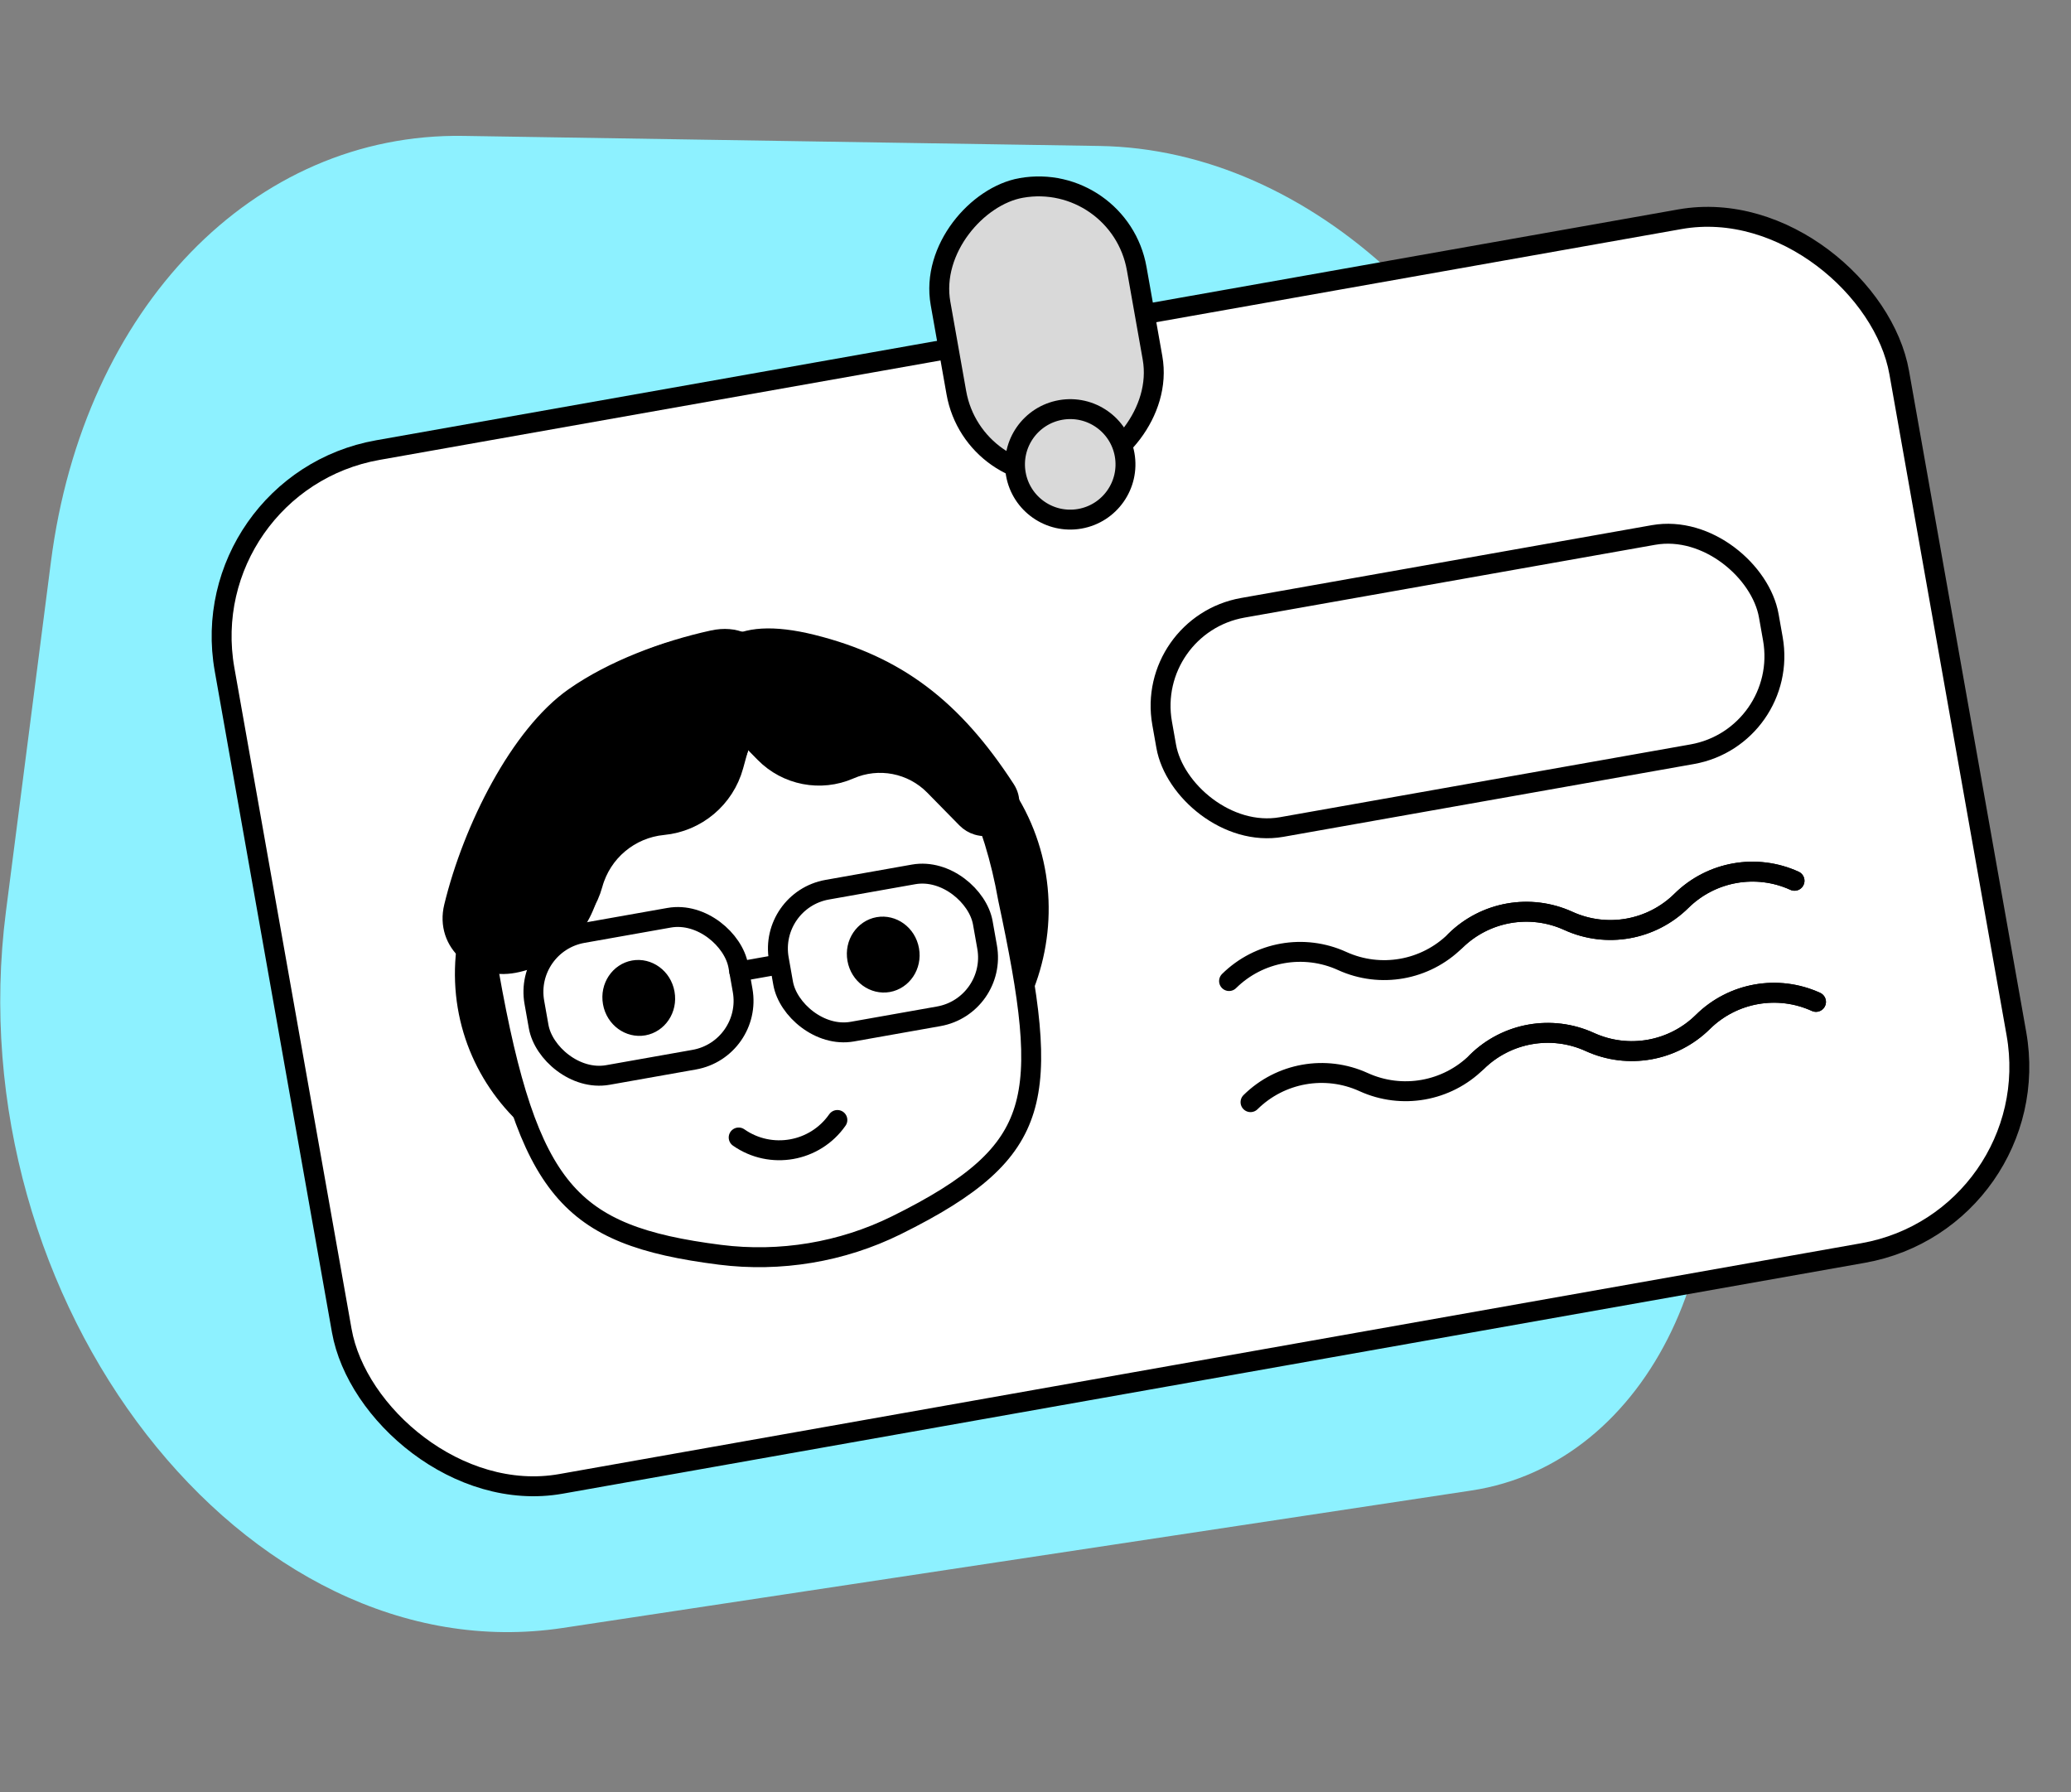
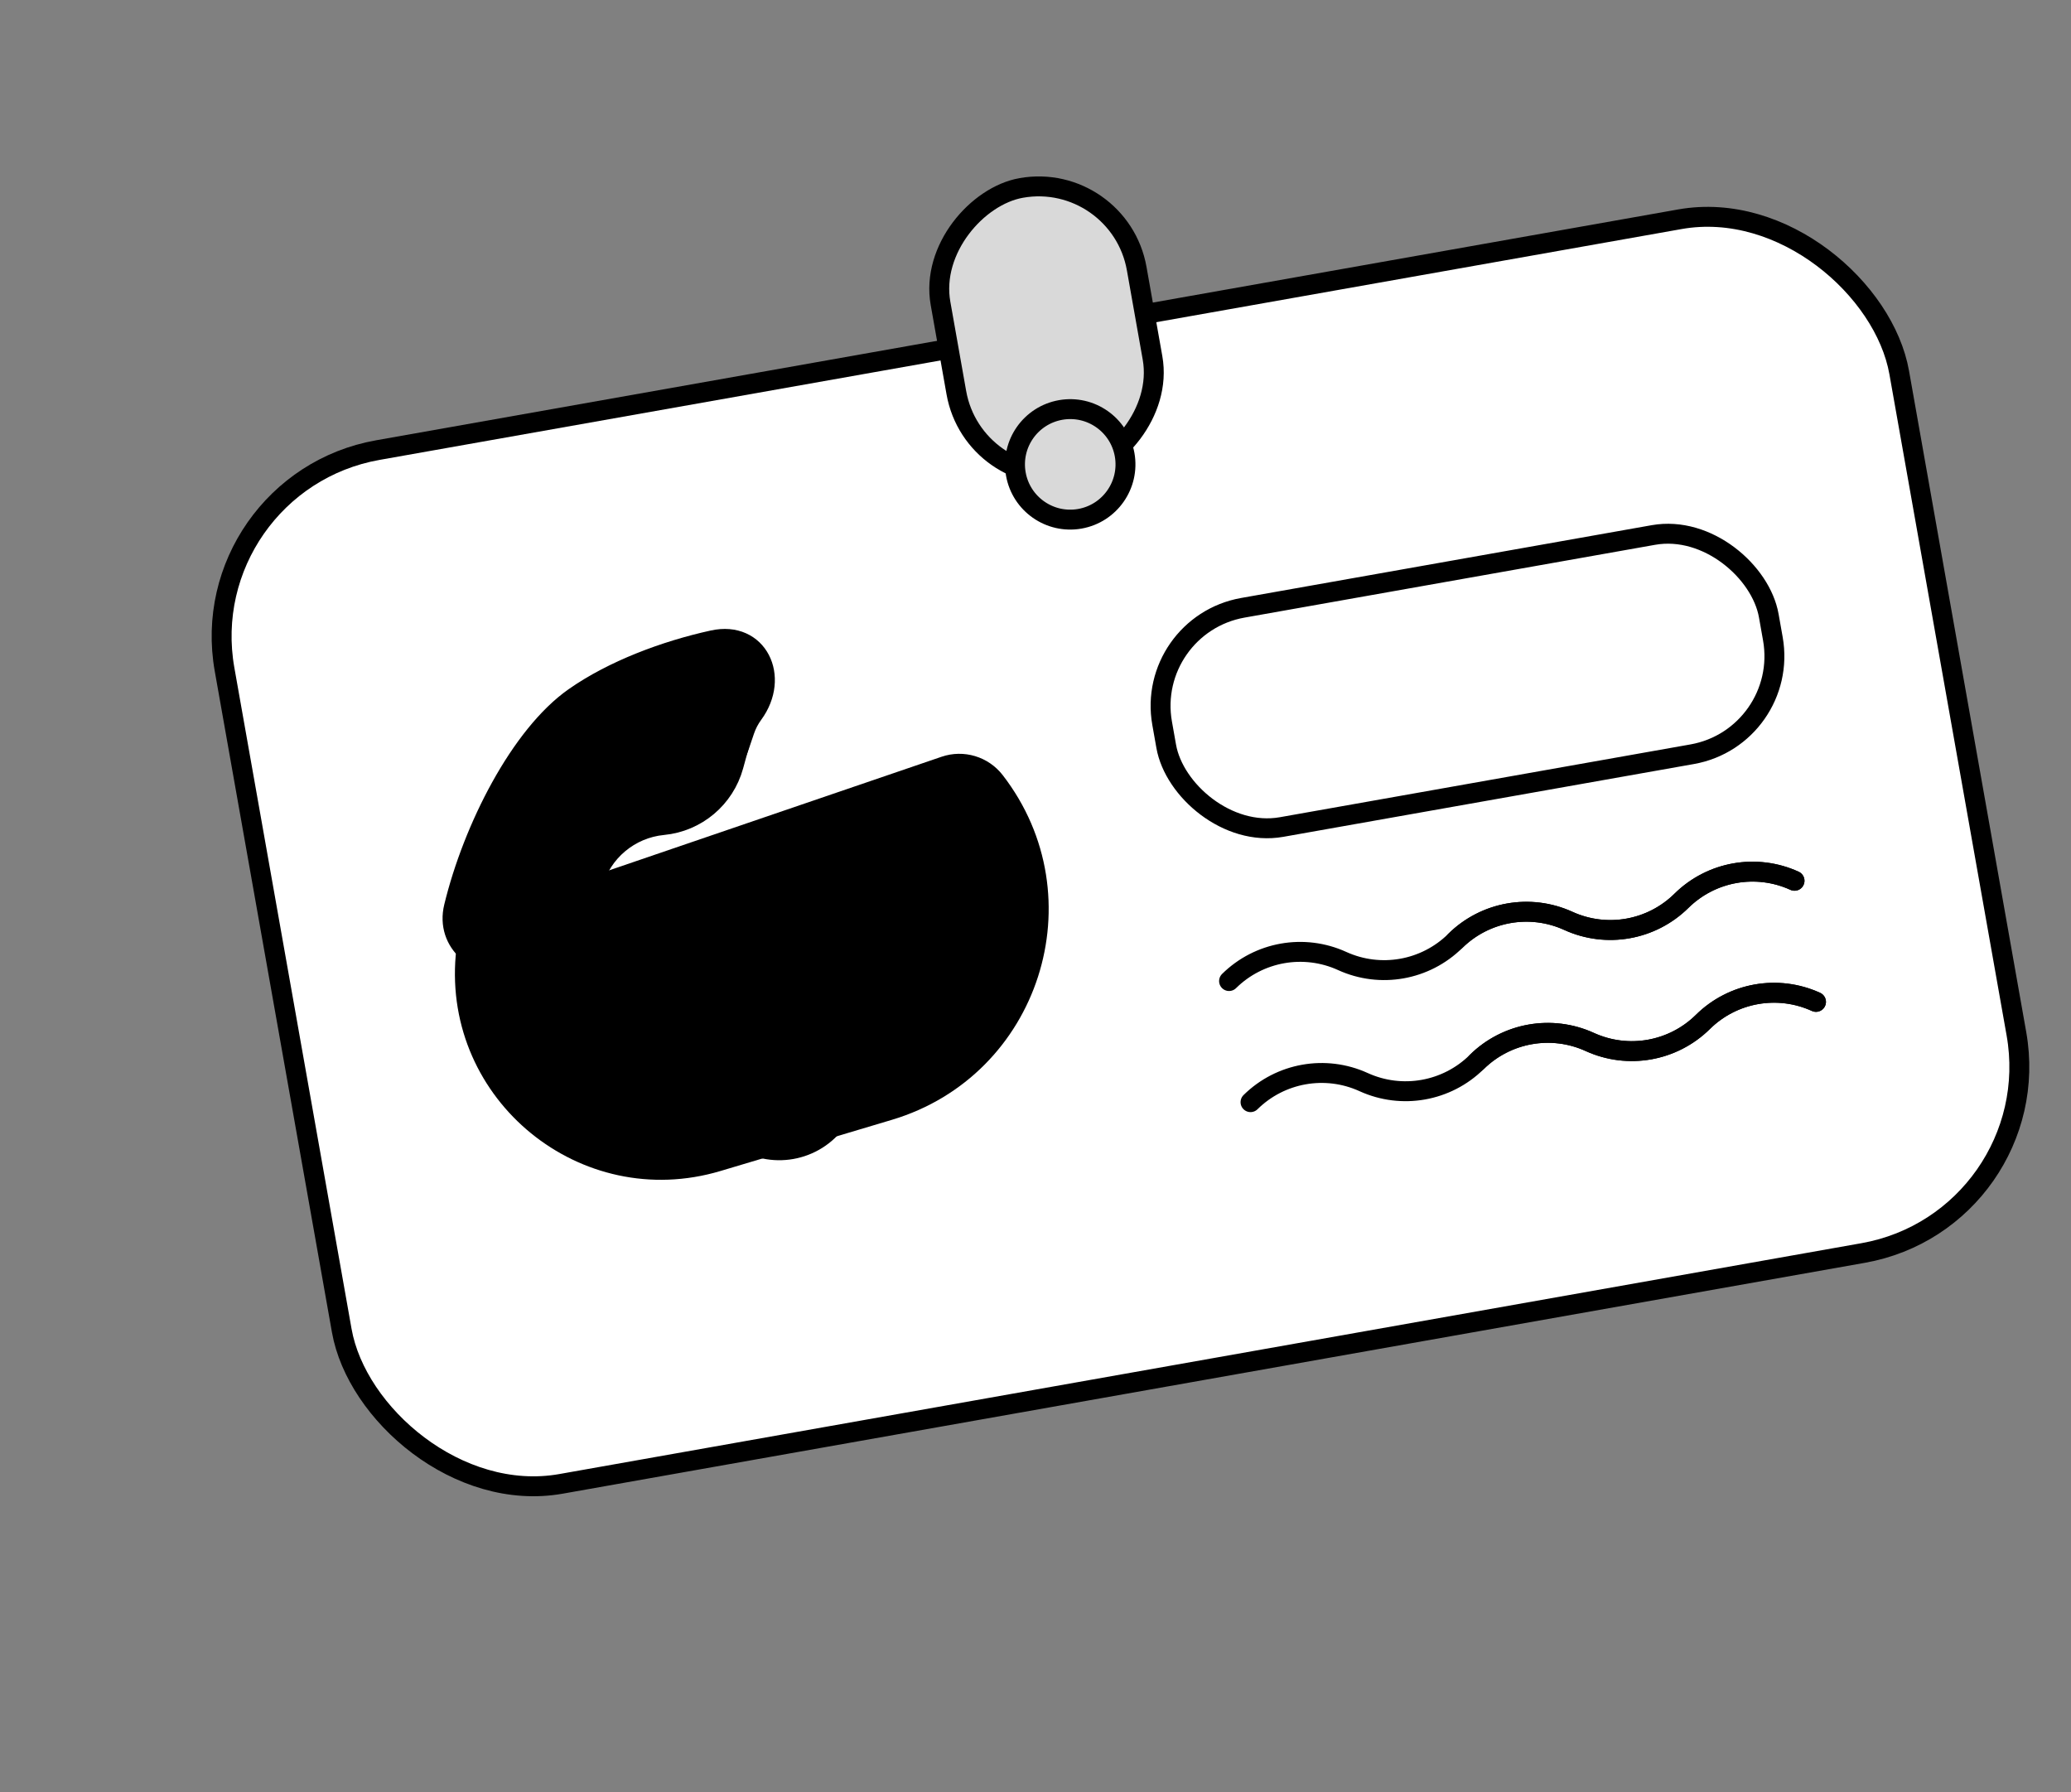
<svg xmlns="http://www.w3.org/2000/svg" width="104" height="90" viewBox="0 0 104 90" fill="none">
  <rect x="0" y="0" width="104" height="90" fill="#808080" stroke="none" />
-   <path d="M2.558 28.205C4.196 15.466 12.733 6.657 23.277 6.824L55.212 7.329C65.826 7.497 75.734 16.714 79.2 29.644L85.053 51.478C88.034 62.601 82.832 73.49 73.891 74.842L28.263 81.743C12.329 84.153 -2.23 65.421 0.299 45.763L2.558 28.205Z" fill="#8DF1FF" />
  <rect x="9.618" y="24.259" width="85.408" height="52.717" rx="9.5" transform="rotate(-10.053 9.618 24.259)" fill="white" stroke="black" />
-   <path d="M91.194 50.308V50.308C89.276 49.432 87.016 49.833 85.515 51.314V51.314C84.014 52.796 81.754 53.197 79.836 52.321V52.321C77.917 51.446 75.657 51.847 74.157 53.328V53.328C72.656 54.809 70.396 55.21 68.477 54.335V54.335C66.559 53.46 64.299 53.86 62.798 55.342V55.342" stroke="black" stroke-linecap="round" />
+   <path d="M91.194 50.308V50.308C89.276 49.432 87.016 49.833 85.515 51.314C84.014 52.796 81.754 53.197 79.836 52.321V52.321C77.917 51.446 75.657 51.847 74.157 53.328V53.328C72.656 54.809 70.396 55.21 68.477 54.335V54.335C66.559 53.46 64.299 53.86 62.798 55.342V55.342" stroke="black" stroke-linecap="round" />
  <path d="M74.157 53.327V53.327C75.658 51.845 77.918 51.444 79.836 52.32V52.32C81.755 53.195 84.015 52.794 85.515 51.313V51.313C87.016 49.831 89.276 49.431 91.195 50.306V50.306" stroke="black" stroke-linecap="round" />
  <path d="M90.116 44.227V44.227C88.198 43.351 85.938 43.752 84.437 45.233V45.233C82.936 46.715 80.677 47.115 78.758 46.24V46.24C76.839 45.365 74.58 45.766 73.079 47.247V47.247C71.578 48.728 69.318 49.129 67.4 48.254V48.254C65.481 47.379 63.221 47.779 61.72 49.261V49.261" stroke="black" stroke-linecap="round" />
  <path d="M73.079 47.246V47.246C74.579 45.764 76.839 45.364 78.758 46.239V46.239C80.676 47.114 82.936 46.713 84.437 45.232V45.232C85.938 43.75 88.198 43.35 90.116 44.225V44.225" stroke="black" stroke-linecap="round" />
  <path d="M22.885 47.967C22.974 46.944 23.658 46.07 24.629 45.738L47.282 37.999C48.398 37.617 49.633 37.989 50.354 38.922C55.088 45.047 52.202 54.015 44.785 56.23L36.18 58.799C29.167 60.893 22.251 55.258 22.885 47.967Z" fill="black" />
-   <path d="M50.615 45.098L50.617 45.106L50.618 45.115C51.16 47.654 51.547 49.718 51.705 51.452C51.864 53.184 51.79 54.552 51.435 55.709C50.736 57.987 48.893 59.606 45.008 61.526C42.277 62.875 39.179 63.388 36.155 63.005C32.274 62.512 29.924 61.679 28.267 59.705C26.58 57.695 25.542 54.426 24.552 48.842C23.176 41.082 27.576 33.735 35.249 32.368C39.936 31.793 43.408 33.044 45.885 35.363C48.381 37.7 49.918 41.167 50.615 45.098Z" fill="white" stroke="black" />
  <path d="M37.094 57.116V57.116C38.706 58.242 40.925 57.849 42.051 56.237V56.237" stroke="black" stroke-linecap="round" stroke-linejoin="round" />
  <path d="M29.821 43.654L29.579 44.713C29.157 46.57 27.674 48 25.804 48.355C23.995 48.699 22.362 47.329 22.795 45.54C23.745 41.612 26.119 36.921 28.849 35.011C30.782 33.658 33.39 32.676 35.803 32.147C38.053 31.653 39.184 33.991 37.822 35.849C37.635 36.103 37.489 36.385 37.388 36.683L37.123 37.465C36.453 39.445 34.789 40.927 32.745 41.364L31.973 41.53C31.516 41.628 31.091 41.838 30.736 42.141C30.276 42.533 29.955 43.064 29.821 43.654Z" fill="black" stroke="black" stroke-linecap="round" />
-   <path d="M38.401 37.802L37.225 36.603C36.781 36.151 36.376 35.643 36.191 35.036C35.548 32.931 36.762 31.36 40.796 32.366C45.03 33.423 47.847 35.579 50.486 39.641C51.11 40.601 50.186 41.755 49.088 41.429C48.879 41.367 48.689 41.252 48.536 41.096L46.923 39.453C45.812 38.32 44.116 37.992 42.662 38.627C41.208 39.263 39.512 38.934 38.401 37.802Z" fill="black" stroke="black" stroke-linecap="round" />
  <path d="M37.577 35.752L36.834 38.456C36.386 40.084 34.98 41.267 33.299 41.428V41.428C31.619 41.589 30.212 42.771 29.765 44.399V44.399C29.317 46.027 27.911 47.209 26.23 47.371L23.439 47.638" stroke="black" stroke-linecap="round" />
  <path d="M37.123 48.78L38.895 48.466" stroke="black" stroke-linecap="round" stroke-linejoin="round" />
  <rect x="26.31" y="47.375" width="10.403" height="7.237" rx="3" transform="rotate(-10.053 26.31 47.375)" stroke="black" />
  <rect x="38.587" y="45.198" width="10.403" height="7.237" rx="3" transform="rotate(-10.053 38.587 45.198)" stroke="black" />
  <path d="M33.38 49.877C33.52 50.665 33.021 51.371 32.322 51.495C31.623 51.619 30.913 51.127 30.773 50.34C30.633 49.552 31.132 48.845 31.831 48.721C32.53 48.597 33.24 49.09 33.38 49.877Z" fill="black" stroke="black" />
  <path d="M45.657 47.7C45.797 48.488 45.298 49.195 44.599 49.319C43.901 49.443 43.19 48.95 43.05 48.163C42.91 47.375 43.409 46.669 44.108 46.545C44.807 46.421 45.517 46.913 45.657 47.7Z" fill="black" stroke="black" />
  <rect x="57.486" y="31.392" width="30.939" height="11.179" rx="5" transform="rotate(-10.053 57.486 31.392)" fill="white" stroke="black" />
  <rect x="48.898" y="24.64" width="14.553" height="10.005" rx="5" transform="rotate(-100.053 48.898 24.64)" fill="#D9D9D9" stroke="black" />
  <path d="M54.228 26.049C55.737 25.782 56.743 24.342 56.476 22.833C56.208 21.325 54.769 20.319 53.26 20.586C51.752 20.854 50.746 22.293 51.013 23.802C51.28 25.31 52.72 26.316 54.228 26.049Z" fill="#D9D9D9" stroke="black" />
</svg>